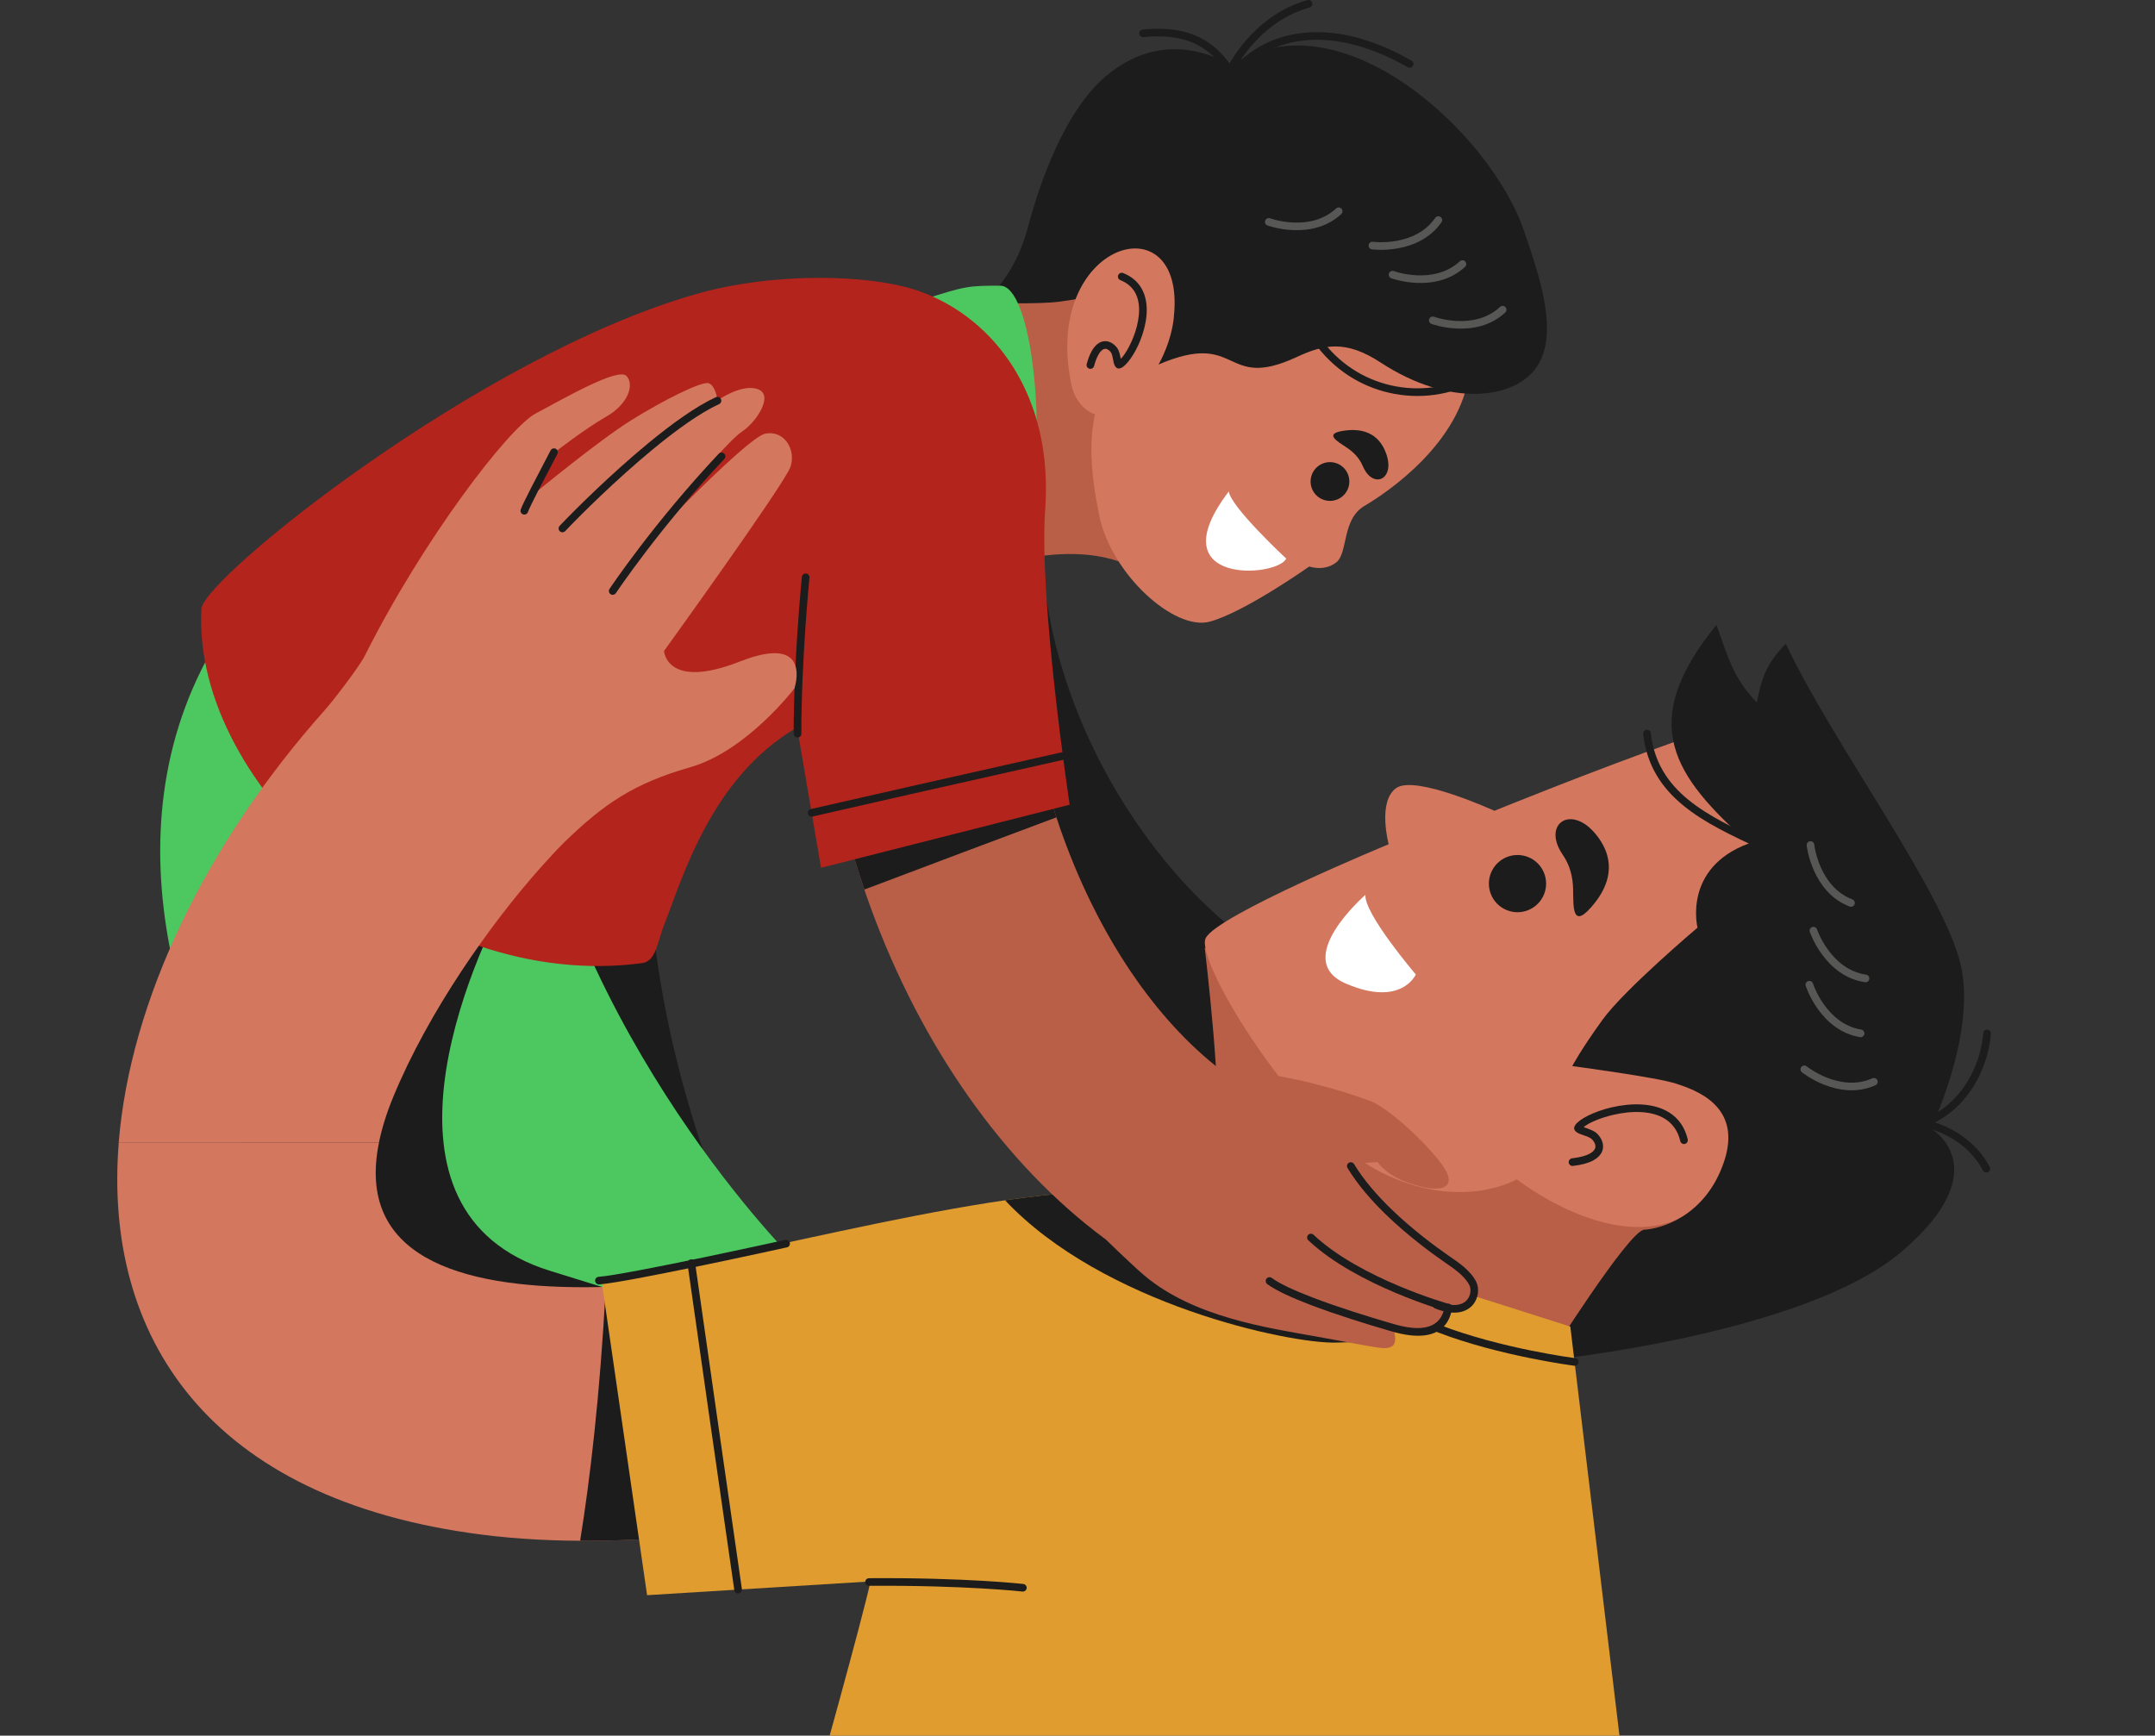
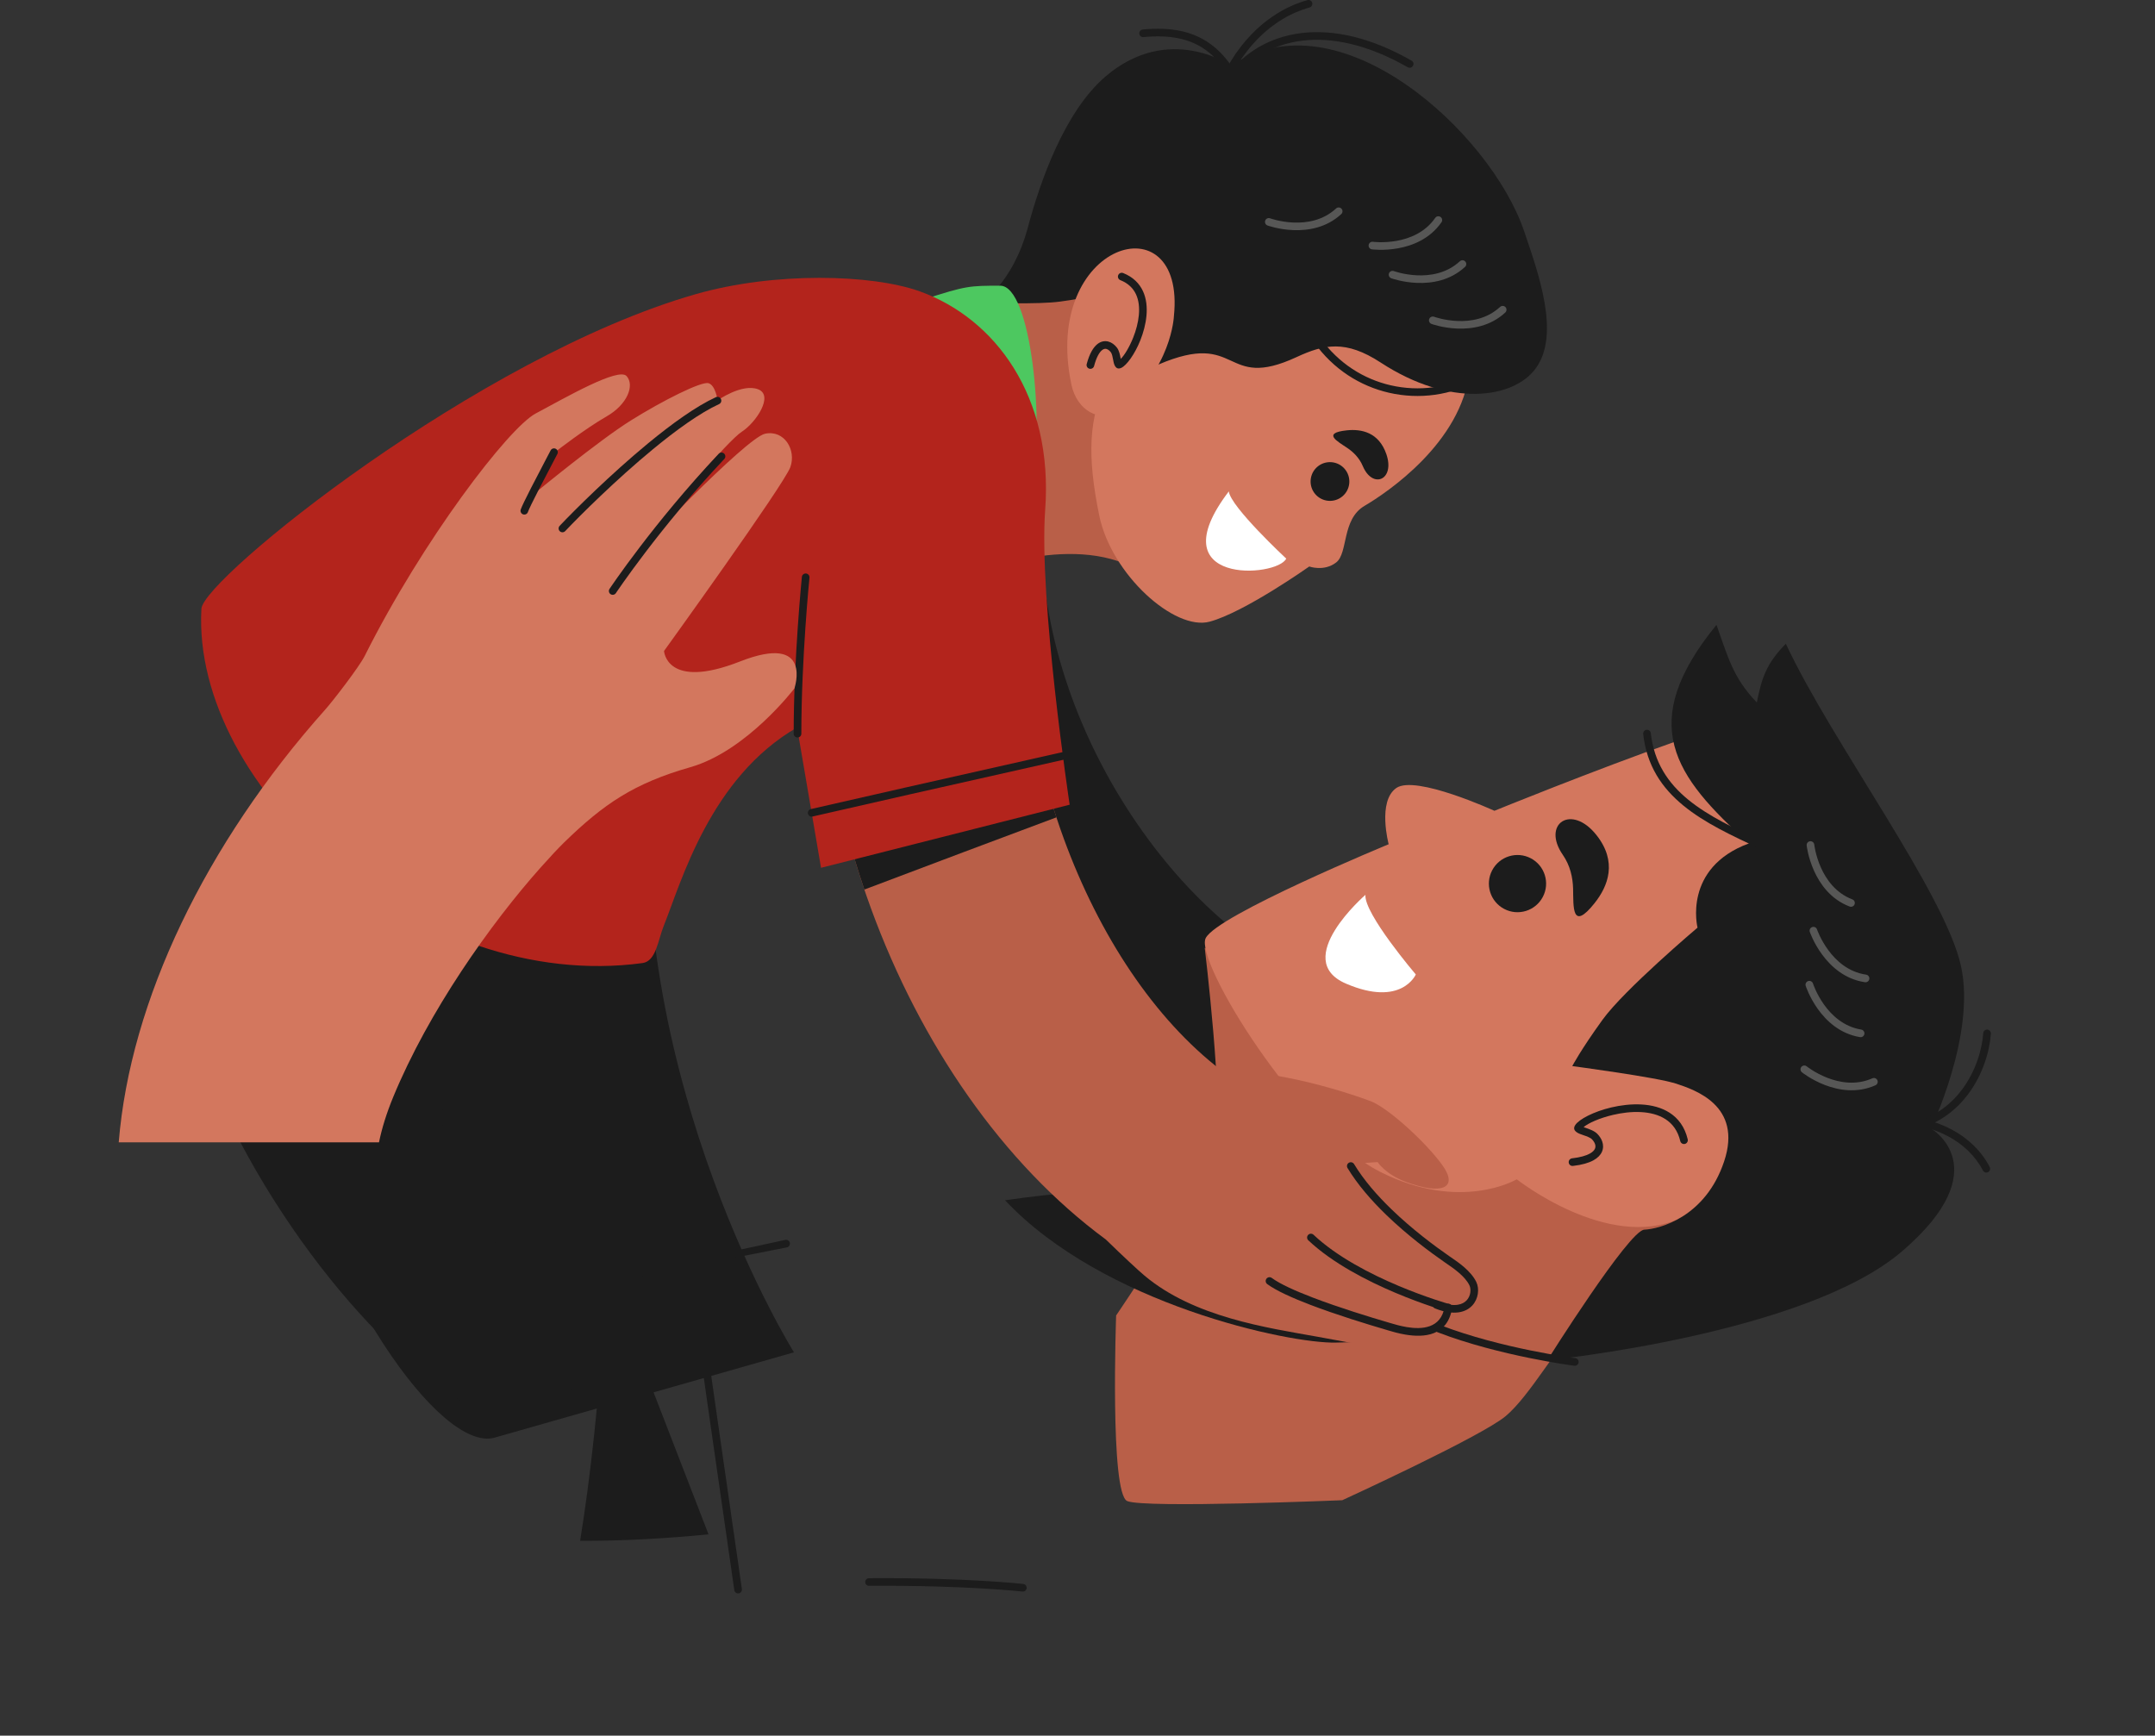
<svg xmlns="http://www.w3.org/2000/svg" viewBox="0 0 293 235.992" fill="none">
  <rect x="0" y="0" width="293" height="235.992" fill="#333333" stroke="none" />
  <path fill-rule="evenodd" clip-rule="evenodd" d="M156.408 78.675C147.804 71.718 132.975 77.76 132.975 77.76C132.975 77.76 116.196 49.64 122.42 44.149C128.644 38.657 152.197 40.417 152.197 40.417C152.197 40.417 167.392 59.088 156.408 78.675Z" fill="#B95F48" />
  <path fill-rule="evenodd" clip-rule="evenodd" d="M150.549 51.763C147.987 56.706 147.803 62.014 149.451 70.069C151.098 78.123 159.703 85.81 164.463 84.529C169.222 83.248 178.01 77.024 178.01 77.024C178.01 77.024 180.024 77.756 181.671 76.475C183.319 75.194 182.404 70.618 185.515 68.787C188.629 66.956 198.698 60.184 199.795 50.482C202.579 25.909 170.685 18.99 150.549 51.763Z" fill="#D3775E" />
  <path fill-rule="evenodd" clip-rule="evenodd" d="M187.716 49.291C182.956 46.179 180.027 46.819 176.274 48.558C166.202 53.224 168.689 44.774 157.508 49.565C157.508 49.565 158.333 41.968 158.333 39.588C158.333 37.905 151.422 40.015 144.132 41.006C141.116 41.415 134.356 41.173 133.821 41.119C133.275 41.065 137.67 38.723 139.759 30.893C141.389 24.79 144.713 15.165 150.34 10.374C158.958 3.037 167.395 8.928 167.395 8.928C182.052 -0.955 202.68 18.041 207.221 31.422C209.186 37.213 212.148 45.42 208.839 50.039C205.839 54.226 197.161 55.465 187.716 49.291Z" fill="#1C1C1C" />
  <path fill-rule="evenodd" clip-rule="evenodd" d="M159.608 42.98C161.252 27.055 141.55 32.861 145.677 52.318C146.402 55.739 149.505 57.666 152.133 55.701C159.317 50.328 159.608 42.98 159.608 42.98Z" fill="#D3775E" />
  <path fill-rule="evenodd" clip-rule="evenodd" d="M152.324 38.089C152.057 37.983 151.927 37.682 152.033 37.416C152.138 37.15 152.44 37.019 152.707 37.125C154.068 37.666 154.924 38.549 155.409 39.607C155.87 40.616 155.984 41.773 155.875 42.942C155.771 44.08 155.453 45.234 155.044 46.266C154.29 48.159 153.178 49.686 152.449 50.019C152 50.224 151.722 50.049 151.533 49.636C151.443 49.438 151.395 49.186 151.342 48.903C151.274 48.536 151.192 48.099 151.034 47.897C150.855 47.669 150.646 47.504 150.436 47.447C150.347 47.424 150.256 47.421 150.163 47.44C150.065 47.462 149.959 47.513 149.85 47.599C149.459 47.906 149.072 48.577 148.755 49.764C148.683 50.041 148.398 50.207 148.121 50.134C147.843 50.061 147.678 49.777 147.751 49.5C148.132 48.068 148.654 47.216 149.207 46.782C149.445 46.594 149.693 46.479 149.943 46.424C150.201 46.368 150.455 46.378 150.699 46.443C151.14 46.561 151.538 46.856 151.85 47.255C152.166 47.656 152.272 48.229 152.363 48.712L152.379 48.801C152.892 48.29 153.554 47.202 154.079 45.884C154.455 44.935 154.746 43.881 154.841 42.849C154.935 41.848 154.843 40.869 154.464 40.039C154.086 39.212 153.409 38.521 152.324 38.089Z" fill="#1C1C1C" />
  <path fill-rule="evenodd" clip-rule="evenodd" d="M125.646 40.697C131.373 38.847 131.815 38.847 136.001 38.847C140.187 38.847 142.104 57.707 140.254 66.952C138.406 76.197 125.646 40.697 125.646 40.697Z" fill="#4DC860" />
  <path fill-rule="evenodd" clip-rule="evenodd" d="M166.952 11.927C166.801 12.17 166.48 12.245 166.236 12.093C165.992 11.942 165.918 11.621 166.069 11.377C168.401 7.626 172.18 5.055 177.011 4.488C181.265 3.987 186.328 5.048 191.918 8.243C192.168 8.385 192.254 8.703 192.111 8.953C191.969 9.202 191.651 9.288 191.402 9.146C186.019 6.07 181.175 5.045 177.129 5.521C172.636 6.049 169.121 8.44 166.952 11.927Z" fill="#1C1C1C" />
  <path fill-rule="evenodd" clip-rule="evenodd" d="M169.294 12.261C169.416 12.52 169.305 12.829 169.046 12.952C168.788 13.074 168.477 12.963 168.355 12.704C167.098 10.056 165.671 7.953 163.669 6.616C161.678 5.283 159.082 4.692 155.468 5.048C155.183 5.076 154.928 4.868 154.901 4.583C154.872 4.297 155.081 4.043 155.366 4.015C159.242 3.632 162.056 4.288 164.247 5.753C166.43 7.212 167.962 9.454 169.294 12.261Z" fill="#1C1C1C" />
  <path fill-rule="evenodd" clip-rule="evenodd" d="M166.151 13.331C166.059 13.603 165.765 13.749 165.492 13.657C165.22 13.565 165.075 13.271 165.166 12.998C166.34 9.57 168.103 6.788 170.161 4.664C172.465 2.287 175.138 0.732 177.773 0.018C178.051 -0.057 178.337 0.107 178.412 0.385C178.487 0.662 178.323 0.948 178.046 1.023C175.58 1.692 173.073 3.151 170.906 5.388C168.95 7.406 167.273 10.057 166.151 13.331Z" fill="#1C1C1C" />
  <path fill-rule="evenodd" clip-rule="evenodd" d="M178.665 46.546C178.499 46.313 178.554 45.988 178.786 45.823C179.02 45.656 179.345 45.711 179.511 45.944C181.986 49.418 185.428 51.546 189.074 52.386C192.95 53.28 197.055 52.723 200.468 50.786C200.717 50.645 201.034 50.733 201.175 50.982C201.316 51.231 201.229 51.548 200.979 51.689C197.34 53.755 192.967 54.351 188.841 53.399C184.961 52.504 181.297 50.241 178.665 46.546Z" fill="#1C1C1C" />
  <path fill-rule="evenodd" clip-rule="evenodd" d="M203.956 41.731C204.167 41.537 204.497 41.55 204.691 41.762C204.885 41.973 204.87 42.301 204.659 42.496C200.615 46.232 194.647 44.051 194.632 44.045C194.362 43.948 194.222 43.651 194.318 43.382C194.414 43.112 194.711 42.972 194.981 43.068C194.996 43.075 200.375 45.04 203.956 41.731Z" fill="#575756" />
  <path fill-rule="evenodd" clip-rule="evenodd" d="M198.487 35.523C198.698 35.328 199.027 35.342 199.22 35.553C199.415 35.764 199.401 36.093 199.191 36.287C195.146 40.024 189.179 37.843 189.162 37.837C188.892 37.739 188.752 37.443 188.848 37.173C188.945 36.904 189.242 36.764 189.512 36.859C189.527 36.865 194.907 38.83 198.487 35.523Z" fill="#575756" />
  <path fill-rule="evenodd" clip-rule="evenodd" d="M195.134 29.629C195.297 29.394 195.62 29.335 195.856 29.497C196.092 29.66 196.151 29.983 195.988 30.219C192.848 34.744 186.551 33.907 186.533 33.905C186.248 33.868 186.047 33.609 186.083 33.325C186.119 33.04 186.379 32.839 186.663 32.875C186.679 32.877 192.356 33.632 195.134 29.629Z" fill="#575756" />
  <path fill-rule="evenodd" clip-rule="evenodd" d="M181.659 28.346C181.87 28.151 182.199 28.166 182.393 28.376C182.588 28.588 182.574 28.916 182.362 29.11C178.319 32.847 172.351 30.666 172.334 30.659C172.065 30.563 171.924 30.266 172.021 29.996C172.117 29.727 172.415 29.586 172.685 29.683C172.7 29.689 178.078 31.654 181.659 28.346Z" fill="#575756" />
  <path fill-rule="evenodd" clip-rule="evenodd" d="M183.452 65.686C183.571 64.235 182.493 62.963 181.043 62.844C179.593 62.724 178.319 63.803 178.201 65.253C178.081 66.703 179.16 67.975 180.61 68.095C182.06 68.214 183.333 67.135 183.452 65.686Z" fill="#1C1C1C" />
  <path fill-rule="evenodd" clip-rule="evenodd" d="M185.285 63.363C184.824 62.271 184.024 61.474 183.171 60.9C181.836 60 179.706 58.875 183.107 58.513C185.119 58.3 187.459 58.784 188.484 61.722C189.715 65.25 186.634 66.566 185.285 63.363Z" fill="#1C1C1C" />
  <path fill-rule="evenodd" clip-rule="evenodd" d="M167.071 66.815C167.313 68.915 174.879 75.952 174.879 75.952C173.658 78.538 157.302 79.644 167.071 66.815Z" fill="white" />
  <path fill-rule="evenodd" clip-rule="evenodd" d="M65.473 72.803C3.778 106.215 52.665 199.63 67.254 195.472L107.951 183.874C107.951 183.874 85.281 147.599 88.332 104.955C91.382 62.313 65.473 72.803 65.473 72.803Z" fill="#1C1C1C" />
  <path fill-rule="evenodd" clip-rule="evenodd" d="M118.562 73.761C118.477 67.389 123.576 62.154 129.949 62.069C136.323 61.983 141.558 67.081 141.643 73.455C141.788 86.845 146.818 100.645 154.584 111.96C162.196 123.051 172.212 131.475 182.485 134.329C188.621 136.033 192.212 142.387 190.509 148.522C188.805 154.656 182.449 158.248 176.315 156.544C160.646 152.191 146.041 140.324 135.504 124.969C125.344 110.165 118.759 91.836 118.562 73.761Z" fill="#1C1C1C" />
-   <path fill-rule="evenodd" clip-rule="evenodd" d="M40.958 73.51C-11.211 120.422 58.169 199.816 71.38 192.362L108.236 171.569C108.236 171.569 77.711 141.602 70.702 99.426C63.694 57.253 40.958 73.51 40.958 73.51Z" fill="#4DC860" />
  <path fill-rule="evenodd" clip-rule="evenodd" d="M28.506 146.49C38.349 170.018 56.591 189.032 66.55 192.333C68.727 192.162 70.934 191.827 73.122 191.378L94.964 179.055L74.774 172.789C49.033 164.802 63.827 130.78 69.744 120.425C69.744 120.425 32.759 128.117 29.21 142.909C28.909 144.164 28.676 145.352 28.506 146.49Z" fill="#1C1C1C" />
  <path fill-rule="evenodd" clip-rule="evenodd" d="M204.72 192.544C201.404 195.322 182.493 203.984 182.493 203.984C182.493 203.984 155.652 205.102 153.266 204.099C150.879 203.094 151.753 178.859 151.753 178.859C151.753 178.859 164.151 160.68 165.282 155.594C166.41 150.508 163.8 128.878 163.8 128.878C163.8 128.878 205.783 153.2 208.796 154.58C211.811 155.961 236.24 167.194 236.24 167.194C226.77 174.095 221.88 174.301 214.385 180.607C211.905 182.692 208.036 189.765 204.72 192.544Z" fill="#B95F48" />
  <path fill-rule="evenodd" clip-rule="evenodd" d="M227.941 100.777C216.594 104.777 203.185 110.242 203.185 110.242C203.185 110.242 192.457 105.328 189.85 107.142C187.243 108.955 188.808 114.789 188.808 114.789C188.808 114.789 165.468 124.426 163.929 127.556C162.39 130.685 176.599 153.721 187.601 159.306C198.602 164.89 206.224 160.346 206.224 160.346C206.224 160.346 218.593 170.126 228.351 165.68C238.109 161.232 238.107 152.791 233.712 149.987C229.316 147.182 226.857 147.058 226.857 147.058C226.857 147.058 250.297 136.13 250.891 126.693C251.485 117.26 237.278 99.286 227.941 100.777Z" fill="#D3775E" />
  <path fill-rule="evenodd" clip-rule="evenodd" d="M237.797 114.671C228.746 118.007 230.801 126.13 230.801 126.13C230.801 126.13 220.871 134.525 217.89 138.647C214.912 142.768 213.77 144.954 213.77 144.954C213.77 144.954 225.342 146.491 227.875 147.335C230.408 148.178 236.952 150.301 234.422 157.901C231.89 165.497 225.644 167.1 223.558 167.198C221.472 167.299 210.376 184.954 210.376 184.954C210.376 184.954 245.389 181.47 258.598 170.146C271.806 158.822 262.541 153.435 262.541 153.435C262.541 153.435 268.648 140.722 266.635 131.411C264.481 121.451 249.095 100.983 242.807 87.529C240.199 90.19 239.532 92.113 238.865 95.514C235.556 92.089 234.927 89.22 233.374 84.963C222.445 98.374 227.592 105.523 237.797 114.671Z" fill="#1C1C1C" />
  <path fill-rule="evenodd" clip-rule="evenodd" d="M229.467 154.912C229.532 155.193 229.358 155.472 229.078 155.538C228.799 155.603 228.519 155.429 228.454 155.148C228.122 153.742 227.395 152.788 226.449 152.175C225.507 151.563 224.334 151.276 223.101 151.209C221.837 151.141 220.511 151.306 219.296 151.593C217.489 152.02 215.969 152.692 215.31 153.254L215.596 153.354C216.146 153.543 216.798 153.768 217.206 154.197C217.494 154.501 217.716 154.845 217.841 155.204C218.002 155.664 218.007 156.143 217.805 156.604C217.614 157.039 217.243 157.439 216.644 157.768C216.012 158.115 215.105 158.386 213.862 158.528C213.578 158.561 213.319 158.356 213.287 158.071C213.254 157.785 213.459 157.527 213.745 157.495C214.849 157.369 215.629 157.141 216.149 156.856C216.528 156.649 216.751 156.42 216.852 156.19C216.943 155.985 216.936 155.764 216.862 155.546C216.786 155.329 216.642 155.113 216.453 154.913C216.222 154.669 215.699 154.489 215.257 154.338C214.936 154.226 214.648 154.129 214.437 153.991C214.032 153.729 213.889 153.412 214.172 152.977C214.686 152.182 216.686 151.14 219.06 150.579C220.357 150.273 221.781 150.099 223.153 150.172C224.556 150.248 225.905 150.585 227.015 151.304C228.177 152.056 229.065 153.217 229.467 154.912Z" fill="#1C1C1C" />
  <path fill-rule="evenodd" clip-rule="evenodd" d="M269.647 140.476C269.665 140.189 269.912 139.973 270.2 139.992C270.485 140.01 270.701 140.258 270.683 140.545C270.521 142.94 269.586 146.139 267.558 148.821C266.013 150.866 263.831 152.616 260.881 153.489C260.606 153.57 260.318 153.412 260.235 153.137C260.156 152.861 260.313 152.572 260.588 152.492C263.299 151.691 265.301 150.079 266.728 148.194C268.619 145.691 269.493 142.708 269.647 140.476Z" fill="#1C1C1C" />
  <path fill-rule="evenodd" clip-rule="evenodd" d="M270.526 158.67C270.657 158.924 270.56 159.238 270.305 159.37C270.053 159.502 269.737 159.404 269.606 159.15C268.57 157.162 266.91 155.594 264.895 154.512C262.782 153.377 260.279 152.775 257.676 152.775C257.39 152.775 257.154 152.541 257.154 152.255C257.154 151.967 257.39 151.734 257.676 151.734C260.446 151.734 263.122 152.38 265.389 153.597C267.581 154.775 269.388 156.488 270.526 158.67Z" fill="#1C1C1C" />
  <path fill-rule="evenodd" clip-rule="evenodd" d="M239.683 114.434C239.944 114.553 240.058 114.862 239.938 115.123C239.817 115.383 239.508 115.497 239.247 115.376C235.427 113.606 231.746 111.882 228.872 109.528C225.954 107.136 223.895 104.117 223.415 99.801C223.384 99.516 223.59 99.259 223.875 99.227C224.161 99.196 224.417 99.402 224.448 99.687C224.894 103.691 226.811 106.498 229.532 108.728C232.299 110.994 235.922 112.69 239.683 114.434Z" fill="#1C1C1C" />
  <path fill-rule="evenodd" clip-rule="evenodd" d="M254.572 146.616C254.834 146.5 255.14 146.618 255.255 146.88C255.371 147.14 255.253 147.447 254.991 147.563C249.956 149.799 245.014 145.813 245 145.802C244.774 145.625 244.735 145.298 244.912 145.073C245.09 144.848 245.417 144.808 245.641 144.985C245.655 144.995 250.119 148.592 254.572 146.616Z" fill="#575756" />
  <path fill-rule="evenodd" clip-rule="evenodd" d="M253.059 139.991C253.341 140.036 253.534 140.304 253.488 140.586C253.443 140.87 253.175 141.062 252.892 141.017C247.455 140.117 245.515 134.069 245.511 134.051C245.42 133.779 245.568 133.486 245.841 133.394C246.114 133.305 246.409 133.454 246.498 133.726C246.503 133.74 248.254 139.195 253.059 139.991Z" fill="#575756" />
  <path fill-rule="evenodd" clip-rule="evenodd" d="M253.717 132.521C254.002 132.562 254.198 132.827 254.156 133.112C254.115 133.395 253.851 133.592 253.566 133.55C248.117 132.745 246.073 126.729 246.067 126.713C245.974 126.442 246.116 126.147 246.386 126.053C246.657 125.957 246.954 126.101 247.047 126.372C247.054 126.387 248.896 131.809 253.717 132.521Z" fill="#575756" />
  <path fill-rule="evenodd" clip-rule="evenodd" d="M251.851 122.288C252.121 122.389 252.256 122.69 252.153 122.959C252.051 123.228 251.75 123.362 251.482 123.26C246.335 121.294 245.643 114.979 245.64 114.961C245.607 114.676 245.81 114.417 246.096 114.384C246.381 114.35 246.64 114.554 246.673 114.839C246.675 114.856 247.301 120.549 251.851 122.288Z" fill="#575756" />
  <path fill-rule="evenodd" clip-rule="evenodd" d="M208.136 116.701C210.037 117.702 210.765 120.054 209.765 121.954C208.763 123.855 206.411 124.586 204.51 123.583C202.608 122.583 201.88 120.23 202.882 118.33C203.882 116.429 206.234 115.7 208.136 116.701Z" fill="#1C1C1C" />
  <path fill-rule="evenodd" clip-rule="evenodd" d="M212.491 116.242C213.485 117.681 213.843 119.308 213.882 120.829C213.943 123.204 213.657 126.747 216.804 122.797C218.664 120.462 219.919 117.164 217.07 113.557C213.652 109.228 209.571 112.021 212.491 116.242Z" fill="#1C1C1C" />
  <path fill-rule="evenodd" clip-rule="evenodd" d="M185.65 121.67C185.415 124.197 192.497 132.498 192.497 132.498C192.497 132.498 190.551 136.988 183 133.74C175.448 130.492 185.65 121.67 185.65 121.67Z" fill="white" />
-   <path fill-rule="evenodd" clip-rule="evenodd" d="M136.871 167.493C146.37 166.023 155.262 172.531 156.733 182.028C158.202 191.526 151.694 200.418 142.195 201.888C141.889 201.936 136.954 202.746 131.521 203.636C107.663 207.539 85.356 211.19 65.536 208.665C28.175 203.907 14.023 181.618 16.15 155.32H51.535C45.205 186.288 107.555 172.246 125.923 169.241C127.623 168.961 129.289 168.689 136.871 167.493Z" fill="#D3775E" />
  <path fill-rule="evenodd" clip-rule="evenodd" d="M96.336 208.628C90.359 209.199 84.534 209.529 78.875 209.5C80.207 201.262 81.566 189.89 82.363 174.98C82.676 174.971 82.99 174.961 83.305 174.95L96.336 208.628Z" fill="#1C1C1C" />
-   <path fill-rule="evenodd" clip-rule="evenodd" d="M118.355 215.023C117.294 219.985 110.969 242.62 110.969 242.62L220.954 242.375L213.505 180.376C213.505 180.376 158.771 162.858 154.626 162.293C138.88 160.149 100.114 171.403 81.767 173.979L87.98 216.894L118.355 215.023Z" fill="#E09C2F" />
  <path fill-rule="evenodd" clip-rule="evenodd" d="M118.158 215.62C117.871 215.62 117.638 215.391 117.638 215.104C117.637 214.818 117.868 214.585 118.154 214.583C131.346 214.491 139.103 215.366 139.126 215.368C139.411 215.399 139.617 215.657 139.586 215.941C139.554 216.226 139.297 216.433 139.012 216.401C138.989 216.398 131.274 215.528 118.158 215.62Z" fill="#1C1C1C" />
  <path fill-rule="evenodd" clip-rule="evenodd" d="M195.441 181.138C195.173 181.035 195.039 180.736 195.141 180.468C195.243 180.202 195.543 180.067 195.811 180.169C204.164 183.382 214.155 184.665 214.185 184.668C214.469 184.706 214.67 184.966 214.633 185.25C214.595 185.535 214.334 185.735 214.05 185.699C214.022 185.695 203.915 184.396 195.441 181.138Z" fill="#1C1C1C" />
  <path fill-rule="evenodd" clip-rule="evenodd" d="M93.474 171.828C93.434 171.544 93.631 171.281 93.916 171.241C94.2 171.201 94.463 171.398 94.503 171.682C95.601 179.402 96.667 186.852 97.618 193.481C99.059 203.535 100.239 211.702 100.869 216.06C100.908 216.345 100.711 216.608 100.427 216.648C100.142 216.688 99.879 216.491 99.839 216.207C99.209 211.848 98.031 203.682 96.588 193.628C95.638 186.998 94.572 179.548 93.474 171.828Z" fill="#1C1C1C" />
-   <path fill-rule="evenodd" clip-rule="evenodd" d="M81.471 174.64C81.185 174.661 80.936 174.446 80.916 174.159C80.896 173.873 81.111 173.624 81.398 173.605C85.348 173.312 106.706 168.599 106.768 168.585C107.048 168.524 107.327 168.7 107.388 168.981C107.45 169.263 107.273 169.541 106.992 169.601C106.93 169.615 85.511 174.342 81.471 174.64Z" fill="#1C1C1C" />
+   <path fill-rule="evenodd" clip-rule="evenodd" d="M81.471 174.64C81.185 174.661 80.936 174.446 80.916 174.159C80.896 173.873 81.111 173.624 81.398 173.605C85.348 173.312 106.706 168.599 106.768 168.585C107.048 168.524 107.327 168.7 107.388 168.981C107.45 169.263 107.273 169.541 106.992 169.601Z" fill="#1C1C1C" />
  <path fill-rule="evenodd" clip-rule="evenodd" d="M168.386 166.21C161.263 164.042 155.82 162.456 154.62 162.292C150.153 161.684 143.831 162.155 136.65 163.201C149.987 177.369 175.332 182.711 181.632 182.549C188.845 182.363 188.845 182.363 188.845 182.363L168.386 166.21Z" fill="#1C1C1C" />
  <path fill-rule="evenodd" clip-rule="evenodd" d="M113.959 58.585C115.768 51.107 123.297 46.512 130.777 48.321C138.255 50.13 142.851 57.659 141.042 65.137C137.201 80.841 138.95 98.484 144.642 114.043C149.458 127.201 156.96 138.572 166.096 145.563C175.501 145.577 186.044 149.612 186.044 149.612C188.493 150.331 193.965 155.422 196.119 158.439C198.339 161.545 196.057 162.546 191.073 160.668C188.347 159.642 187.302 158.006 187.302 158.006L183.364 158.267C185.672 164.304 192.139 168.185 197.579 172.05C201.555 174.874 200.91 178.309 196.829 177.823C196.829 177.823 195.779 180.67 193.782 180.966C191.784 181.263 189.371 180.343 189.371 180.343C189.371 180.343 190.185 182.562 189.224 183.079C188.261 183.596 187.374 183.226 179.09 181.747C172.237 180.522 162.347 179.097 155.616 173.449C154.723 172.699 152.657 170.776 150.36 168.539C136.324 158.198 125.17 141.96 118.431 123.542C110.985 103.187 108.774 79.782 113.959 58.585Z" fill="#B95F48" />
  <path fill-rule="evenodd" clip-rule="evenodd" d="M141.655 104.26C142.228 106.581 142.888 108.876 143.631 111.134C137.14 113.562 124.864 118.159 117.519 120.952C116.618 118.3 115.804 115.603 115.083 112.868L140.195 103.043L141.655 104.26Z" fill="#1C1C1C" />
  <path fill-rule="evenodd" clip-rule="evenodd" d="M27.384 82.772C26.03 107.208 57.113 135.052 87.361 130.945C89.206 130.694 89.46 127.83 90.262 125.836C92.612 119.992 96.537 105.733 108.376 98.912L111.631 117.994L145.434 109.415C145.434 109.415 141.219 81.457 142.106 69.328C143.238 53.861 135.281 43.293 125.072 39.621C118.559 37.277 105.316 36.928 94.604 39.993C65.018 48.457 27.61 78.7 27.384 82.772Z" fill="#B3241C" />
  <path fill-rule="evenodd" clip-rule="evenodd" d="M172.297 174.594C172.067 174.424 172.018 174.098 172.189 173.868C172.36 173.637 172.685 173.589 172.915 173.759C174.031 174.584 176.113 175.519 178.48 176.425C182.076 177.801 186.281 179.088 188.847 179.839L189.064 179.903C189.561 180.05 190.368 180.292 191.266 180.442C193.305 180.782 195.919 180.651 196.41 177.696C196.458 177.414 196.725 177.222 197.009 177.27C197.291 177.317 197.482 177.584 197.436 177.868C196.799 181.686 193.593 181.883 191.095 181.466C190.129 181.305 189.286 181.054 188.767 180.898L188.557 180.834C185.958 180.075 181.708 178.774 178.11 177.397C175.669 176.464 173.504 175.484 172.297 174.594Z" fill="#1C1C1C" />
  <path fill-rule="evenodd" clip-rule="evenodd" d="M177.881 168.643C177.672 168.447 177.662 168.118 177.859 167.909C178.055 167.7 178.384 167.69 178.593 167.888C184.971 173.899 196.93 177.277 196.964 177.287C197.241 177.366 197.401 177.653 197.322 177.931C197.243 178.206 196.955 178.367 196.679 178.288C196.643 178.278 184.447 174.834 177.881 168.643Z" fill="#1C1C1C" />
  <path fill-rule="evenodd" clip-rule="evenodd" d="M183.214 158.814C183.066 158.569 183.145 158.25 183.39 158.101C183.637 157.953 183.956 158.033 184.105 158.279C185.419 160.457 187.251 162.55 189.187 164.423C192.025 167.169 195.083 169.44 197.08 170.821L197.306 170.974C198.286 171.643 200.002 172.813 200.723 174.312C200.94 174.762 201.02 175.346 200.928 175.927C200.84 176.481 200.6 177.042 200.182 177.498C199.763 177.953 199.168 178.301 198.376 178.428C197.53 178.562 196.451 178.44 195.113 177.907C194.847 177.802 194.716 177.501 194.823 177.234C194.926 176.967 195.229 176.838 195.496 176.943C196.644 177.4 197.537 177.511 198.214 177.403C198.751 177.317 199.146 177.09 199.418 176.795C199.69 176.498 199.846 176.132 199.903 175.77C199.961 175.394 199.916 175.032 199.787 174.763C199.186 173.517 197.615 172.446 196.72 171.834L196.49 171.675C194.459 170.273 191.351 167.964 188.462 165.169C186.469 163.238 184.578 161.076 183.214 158.814Z" fill="#1C1C1C" />
  <path fill-rule="evenodd" clip-rule="evenodd" d="M108.953 99.758C108.953 100.045 108.72 100.278 108.432 100.278C108.145 100.278 107.911 100.045 107.911 99.758C107.911 89.579 109.022 78.476 109.025 78.443C109.053 78.159 109.307 77.95 109.592 77.978C109.878 78.006 110.086 78.26 110.057 78.545C110.055 78.577 108.953 89.598 108.953 99.758Z" fill="#1C1C1C" />
  <path fill-rule="evenodd" clip-rule="evenodd" d="M110.475 111.022C110.194 111.087 109.916 110.911 109.852 110.632C109.788 110.352 109.963 110.073 110.242 110.01C113.43 109.273 118.263 108.175 123.417 107.009C131.332 105.22 139.92 103.288 144.403 102.281C144.682 102.218 144.962 102.394 145.023 102.674C145.087 102.953 144.911 103.231 144.633 103.294C140.148 104.3 131.56 106.232 123.645 108.021C118.611 109.16 113.812 110.252 110.475 111.022Z" fill="#1C1C1C" />
  <path fill-rule="evenodd" clip-rule="evenodd" d="M16.144 155.319C17.7 136.093 27.956 114.723 44.207 96.497C45.312 95.256 48.845 90.664 49.586 89.186C57.502 73.396 69.137 58.191 72.831 56.222C76.953 54.024 84.099 49.901 85.198 51.138C86.298 52.375 85.335 54.986 82.449 56.635C79.564 58.283 75.67 61.314 75.67 61.314L72.693 67.078C72.693 67.078 81.35 59.933 85.748 57.185C90.146 54.436 95.368 51.826 96.329 52.101C97.292 52.376 97.566 54.437 97.566 54.437C97.566 54.437 100.865 52.101 103.063 52.926C105.262 53.75 102.788 57.459 100.864 58.696C98.94 59.934 90.832 69.552 88.496 72.575C86.16 75.598 86.16 75.598 86.16 75.598C86.16 75.598 101.415 59.521 104.026 58.971C106.637 58.422 108.286 61.17 107.461 63.505C106.637 65.842 90.283 88.514 90.283 88.514C90.283 88.514 90.595 93.872 100.605 89.943C110.615 86.012 108.011 93.598 108.011 93.598C108.011 93.598 101.552 102.117 93.856 104.316C86.178 106.51 82.079 109.314 76.7 114.545C75.924 115.304 74.864 116.433 73.533 117.926C66.662 125.633 58.262 137.533 53.471 149.136C52.547 151.378 51.916 153.428 51.53 155.321H16.144V155.319Z" fill="#D3775E" />
  <path fill-rule="evenodd" clip-rule="evenodd" d="M97.721 61.697C97.918 61.488 98.246 61.478 98.455 61.675C98.665 61.872 98.674 62.2 98.477 62.409C89.629 71.809 83.754 80.622 83.736 80.647C83.577 80.884 83.255 80.949 83.017 80.789C82.778 80.63 82.715 80.307 82.874 80.069C82.892 80.044 88.817 71.157 97.721 61.697Z" fill="#1C1C1C" />
  <path fill-rule="evenodd" clip-rule="evenodd" d="M97.336 54.002C97.596 53.883 97.905 53.998 98.023 54.258C98.142 54.52 98.027 54.827 97.767 54.946C95.161 56.143 91.934 58.476 88.768 61.087C83.742 65.231 78.878 70.069 76.847 72.213C76.649 72.421 76.32 72.429 76.112 72.231C75.905 72.033 75.897 71.704 76.094 71.496C78.138 69.339 83.037 64.468 88.108 60.286C91.335 57.625 94.637 55.242 97.336 54.002Z" fill="#1C1C1C" />
  <path fill-rule="evenodd" clip-rule="evenodd" d="M71.781 69.611C71.692 69.883 71.398 70.03 71.127 69.94C70.855 69.85 70.707 69.556 70.797 69.284C71.068 68.472 73.087 64.628 74.218 62.473C74.512 61.914 74.746 61.468 74.862 61.245C74.993 60.99 75.307 60.89 75.562 61.021C75.817 61.152 75.917 61.466 75.786 61.72C75.644 61.994 75.419 62.423 75.138 62.957C74.019 65.089 72.02 68.893 71.781 69.611Z" fill="#1C1C1C" />
  <mask id="mask0_253_1165" style="mask-type:luminance" maskUnits="userSpaceOnUse" x="-17" y="628" width="1173" height="316">
    <path d="M297.017 161.565H-4.217V242.626H297.017V161.565Z" fill="white" />
  </mask>
  <g mask="url(#mask0_253_1165)">
    <path fill-rule="evenodd" clip-rule="evenodd" d="M217.492 261.063C237.128 227.155 257.578 208.524 276.947 194.234C296.316 179.946 296.11 188.709 285.955 199.072C275.8 209.434 272.924 211.725 272.924 211.725C272.924 211.725 282.506 208.962 281.858 216.872C281.208 224.782 263.091 231.392 259.845 232.52C256.6 233.648 268.732 232.55 265.738 241.935C262.744 251.322 233.615 247.902 217.492 261.063Z" fill="#75A2A5" />
    <path fill-rule="evenodd" clip-rule="evenodd" d="M226.079 247.257C226.403 246.771 226.727 246.29 227.051 245.811C236.871 243.045 251.184 240.246 265.823 241.669C265.797 241.758 265.772 241.846 265.743 241.937C265.656 242.211 265.545 242.471 265.414 242.723C250.386 241.344 235.736 244.424 226.079 247.257ZM247.79 219.801C248.271 219.289 248.752 218.784 249.231 218.284C255.14 217.014 263.183 217.081 271.408 217.15C274.903 217.178 278.43 217.208 281.833 217.135C281.784 217.509 281.696 217.879 281.576 218.244C278.278 218.307 274.878 218.279 271.508 218.252C262.479 218.175 253.669 218.101 247.79 219.801ZM257.475 210.21C259.105 208.705 260.734 207.254 262.356 205.849C272.457 199.61 285.809 191.585 292.774 188.32C292.787 188.682 292.725 189.099 292.594 189.566C284.346 193.573 267.393 204.001 257.475 210.21Z" fill="#1C1C1C" />
    <path fill-rule="evenodd" clip-rule="evenodd" d="M270.336 202.212C270.593 202.072 270.688 201.751 270.55 201.493C270.408 201.235 270.087 201.14 269.83 201.279C267.283 202.676 264.019 204.938 260.544 207.716C257.249 210.349 253.755 213.451 250.495 216.726C246.024 221.215 241.747 226.062 237.998 230.636C233.261 236.418 229.357 241.775 226.972 245.431C219.888 256.284 216.479 262.826 216.469 262.844C216.333 263.104 216.433 263.425 216.692 263.561C216.951 263.697 217.272 263.6 217.408 263.338C217.419 263.32 220.792 256.846 227.864 246.012C230.231 242.382 234.109 237.061 238.822 231.31C242.56 226.75 246.814 221.926 251.246 217.476C254.476 214.233 257.938 211.158 261.204 208.548C264.636 205.805 267.846 203.578 270.336 202.212Z" fill="#1C1C1C" />
    <path fill-rule="evenodd" clip-rule="evenodd" d="M213.817 283.215C234.483 249.925 241.291 223.111 244.775 199.297C248.261 175.481 240.626 179.786 236.265 193.625C231.905 207.465 231.239 211.08 231.239 211.08C231.239 211.08 229.164 201.325 222.492 205.625C215.82 209.922 218.519 229.018 219.052 232.412C219.586 235.805 214.841 224.584 207.972 231.645C201.101 238.706 217.835 262.793 213.817 283.215Z" fill="#707A55" />
    <path fill-rule="evenodd" clip-rule="evenodd" d="M221.952 269.146C222.228 268.63 222.501 268.118 222.77 267.604C220.587 257.64 216.315 243.696 208.166 231.449C208.1 231.514 208.034 231.579 207.967 231.647C207.768 231.852 207.59 232.074 207.428 232.307C215.723 244.918 219.904 259.292 221.952 269.146ZM235.951 237.062C234.681 231.075 230.468 223.338 226.149 215.409C224.537 212.449 222.912 209.462 221.415 206.524C221.68 206.245 221.965 205.995 222.271 205.775C223.81 208.811 225.497 211.909 227.169 214.978C231.101 222.2 234.948 229.264 236.61 235.075C236.395 235.735 236.176 236.397 235.951 237.062ZM239.85 224.001C240.411 221.854 240.925 219.736 241.4 217.642C242.146 205.793 242.939 190.236 242.54 182.553C242.215 182.715 241.875 182.965 241.526 183.3C241.875 192.461 240.658 212.328 239.85 224.001Z" fill="#1C1C1C" />
    <path fill-rule="evenodd" clip-rule="evenodd" d="M240.843 208.883C240.845 208.59 241.084 208.353 241.378 208.356C241.67 208.358 241.907 208.597 241.903 208.89C241.871 211.796 241.412 215.74 240.598 220.115C239.827 224.26 238.735 228.803 237.383 233.221C235.527 239.279 233.264 245.336 230.995 250.796C228.126 257.699 225.237 263.664 223.136 267.491C216.897 278.849 212.731 284.937 212.719 284.955C212.555 285.2 212.225 285.261 211.982 285.097C211.74 284.932 211.676 284.603 211.841 284.359C211.853 284.344 215.975 278.317 222.203 266.977C224.289 263.181 227.158 257.251 230.012 250.388C232.275 244.944 234.526 238.917 236.366 232.913C237.707 228.536 238.789 224.033 239.553 219.923C240.357 215.603 240.809 211.723 240.843 208.883Z" fill="#1C1C1C" />
    <path fill-rule="evenodd" clip-rule="evenodd" d="M62.854 261.526C48.84 224.936 31.602 203.299 14.743 186.121C-2.116 168.945 -3.305 177.628 5.08 189.469C13.465 201.311 15.942 204.029 15.942 204.029C15.942 204.029 6.918 199.782 6.307 207.695C5.695 215.608 22.536 225.005 25.561 226.634C28.588 228.261 16.781 225.254 18.25 234.996C19.718 244.738 49.021 245.977 62.854 261.526Z" fill="#707A55" />
    <path fill-rule="evenodd" clip-rule="evenodd" d="M56.569 246.532C56.326 246 56.081 245.473 55.837 244.949C46.579 240.662 32.892 235.631 18.211 234.716C18.222 234.809 18.234 234.9 18.248 234.994C18.29 235.277 18.359 235.552 18.447 235.822C33.506 236.842 47.482 242.205 56.569 246.532ZM39.484 215.982C39.09 215.402 38.695 214.825 38.3 214.255C32.667 212.065 24.714 210.856 16.583 209.621C13.128 209.097 9.642 208.567 6.293 207.955C6.282 208.332 6.309 208.71 6.372 209.09C9.616 209.676 12.978 210.186 16.31 210.693C25.237 212.049 33.948 213.372 39.484 215.982ZM31.44 204.978C30.069 203.233 28.692 201.542 27.312 199.899C18.327 192.138 6.417 182.098 0.056 177.77C-0.012 178.126 -0.018 178.548 0.038 179.029C7.545 184.293 22.63 197.276 31.44 204.978Z" fill="#1C1C1C" />
    <path fill-rule="evenodd" clip-rule="evenodd" d="M20.013 195.053C19.782 194.875 19.738 194.542 19.918 194.309C20.096 194.077 20.43 194.034 20.662 194.214C22.956 195.997 25.819 198.747 28.811 202.04C31.647 205.162 34.604 208.778 37.304 212.528C41.007 217.669 44.462 223.133 47.438 228.243C51.2 234.703 54.206 240.611 55.981 244.598C61.255 256.436 63.585 263.435 63.592 263.458C63.685 263.736 63.536 264.037 63.259 264.129C62.981 264.224 62.68 264.075 62.587 263.798C62.58 263.777 60.274 256.85 55.009 245.032C53.247 241.074 50.261 235.204 46.52 228.782C43.552 223.685 40.116 218.249 36.445 213.153C33.77 209.438 30.839 205.854 28.028 202.758C25.072 199.505 22.256 196.797 20.013 195.053Z" fill="#1C1C1C" />
    <path fill-rule="evenodd" clip-rule="evenodd" d="M131.853 263.415C105.047 234.836 80.91 221.32 58.809 211.788C36.708 202.257 38.89 210.746 51.128 218.54C63.366 226.334 66.687 227.913 66.687 227.913C66.687 227.913 56.727 227.392 59.152 234.949C61.576 242.507 80.72 244.841 84.137 245.206C87.554 245.569 75.486 247.247 80.528 255.711C85.57 264.175 113.168 254.249 131.853 263.415Z" fill="#75A2A5" />
    <path fill-rule="evenodd" clip-rule="evenodd" d="M120.366 251.914C119.94 251.514 119.515 251.118 119.091 250.726C108.899 250.256 94.326 250.771 80.387 255.471C80.433 255.553 80.478 255.634 80.527 255.715C80.673 255.962 80.841 256.19 81.025 256.407C95.352 251.66 110.318 251.342 120.366 251.914ZM93.002 230.088C92.418 229.7 91.835 229.314 91.254 228.938C85.21 229.038 77.391 230.925 69.396 232.856C65.999 233.675 62.571 234.503 59.24 235.202C59.372 235.555 59.541 235.895 59.741 236.224C62.966 235.54 66.272 234.741 69.549 233.95C78.326 231.832 86.89 229.764 93.002 230.088ZM81.395 222.941C79.467 221.844 77.552 220.798 75.654 219.797C64.402 216.009 49.58 211.217 42.056 209.613C42.127 209.968 42.281 210.362 42.515 210.786C51.455 212.82 70.328 219.139 81.395 222.941Z" fill="#1C1C1C" />
    <path fill-rule="evenodd" clip-rule="evenodd" d="M67.056 218.069C66.773 217.991 66.608 217.697 66.685 217.416C66.763 217.134 67.056 216.968 67.338 217.046C70.136 217.83 73.827 219.293 77.842 221.211C81.646 223.03 85.751 225.26 89.668 227.712C95.04 231.072 100.304 234.825 104.991 238.431C110.915 242.988 115.93 247.322 119.081 250.343C128.438 259.31 133.241 264.911 133.255 264.926C133.446 265.15 133.422 265.484 133.201 265.674C132.979 265.867 132.644 265.844 132.453 265.62C132.439 265.605 127.685 260.063 118.345 251.111C115.216 248.114 110.234 243.808 104.342 239.274C99.67 235.679 94.432 231.945 89.107 228.613C85.227 226.185 81.159 223.975 77.386 222.172C73.421 220.276 69.791 218.835 67.056 218.069Z" fill="#1C1C1C" />
  </g>
</svg>